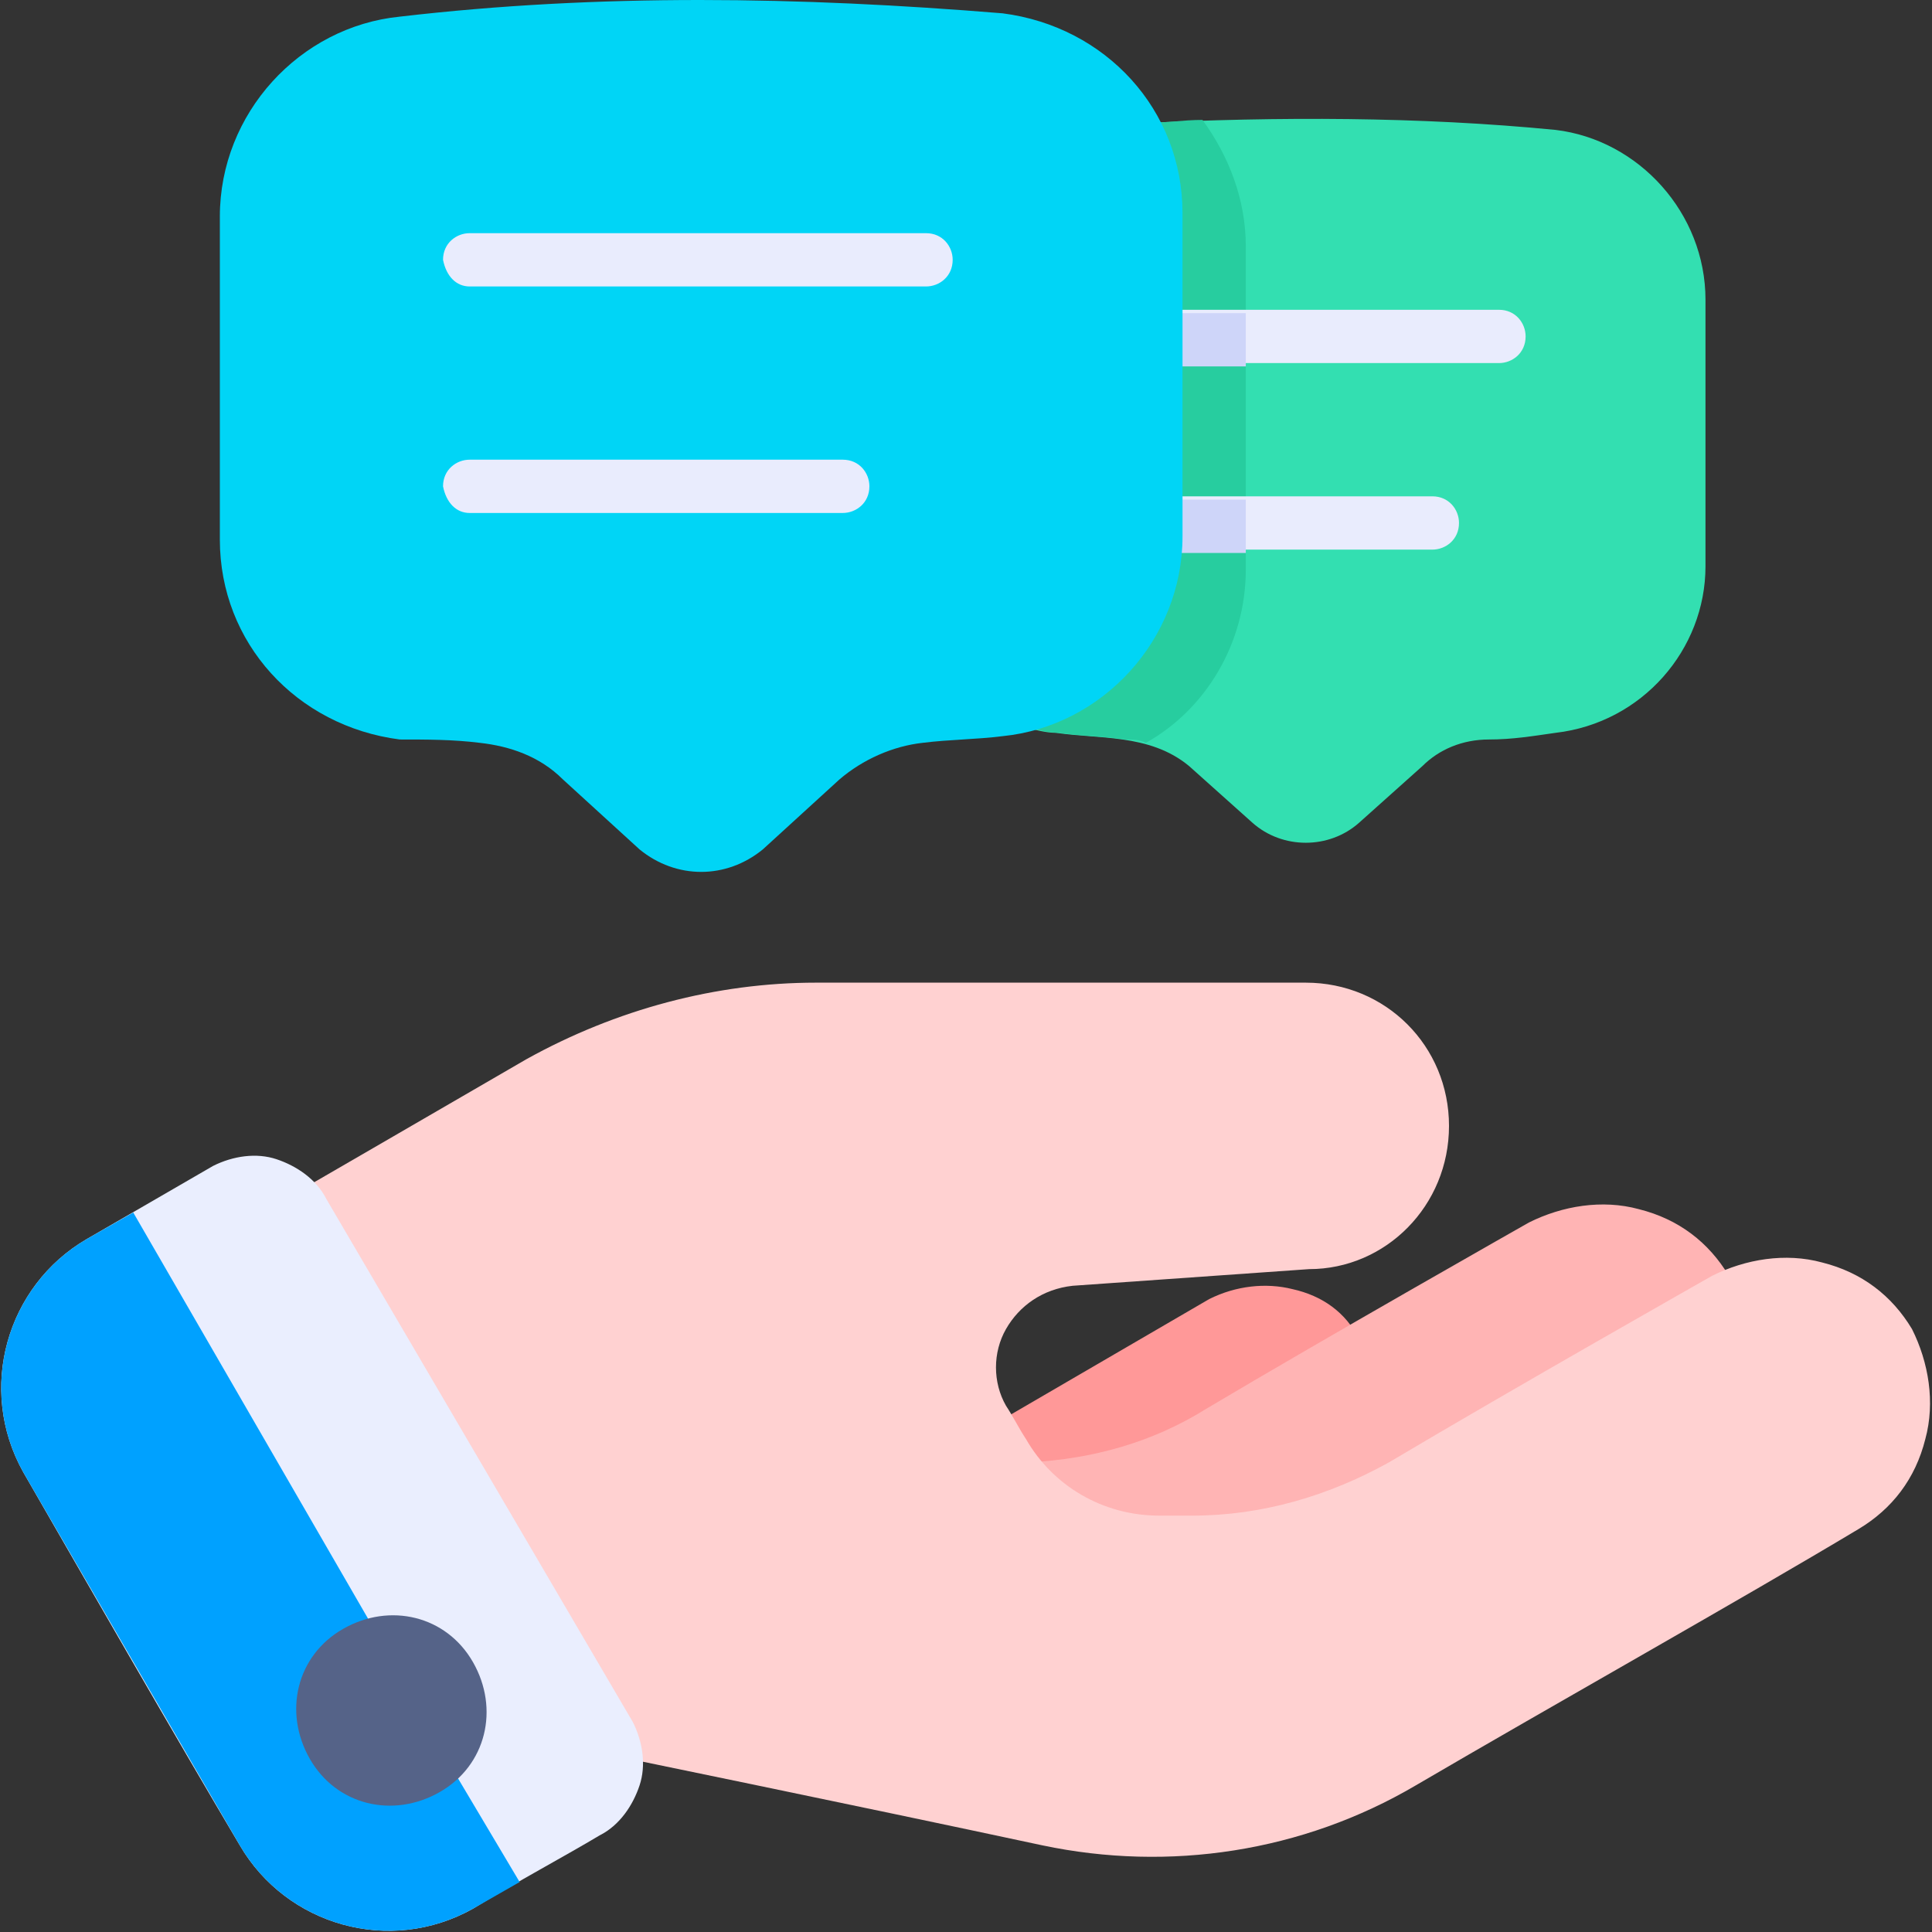
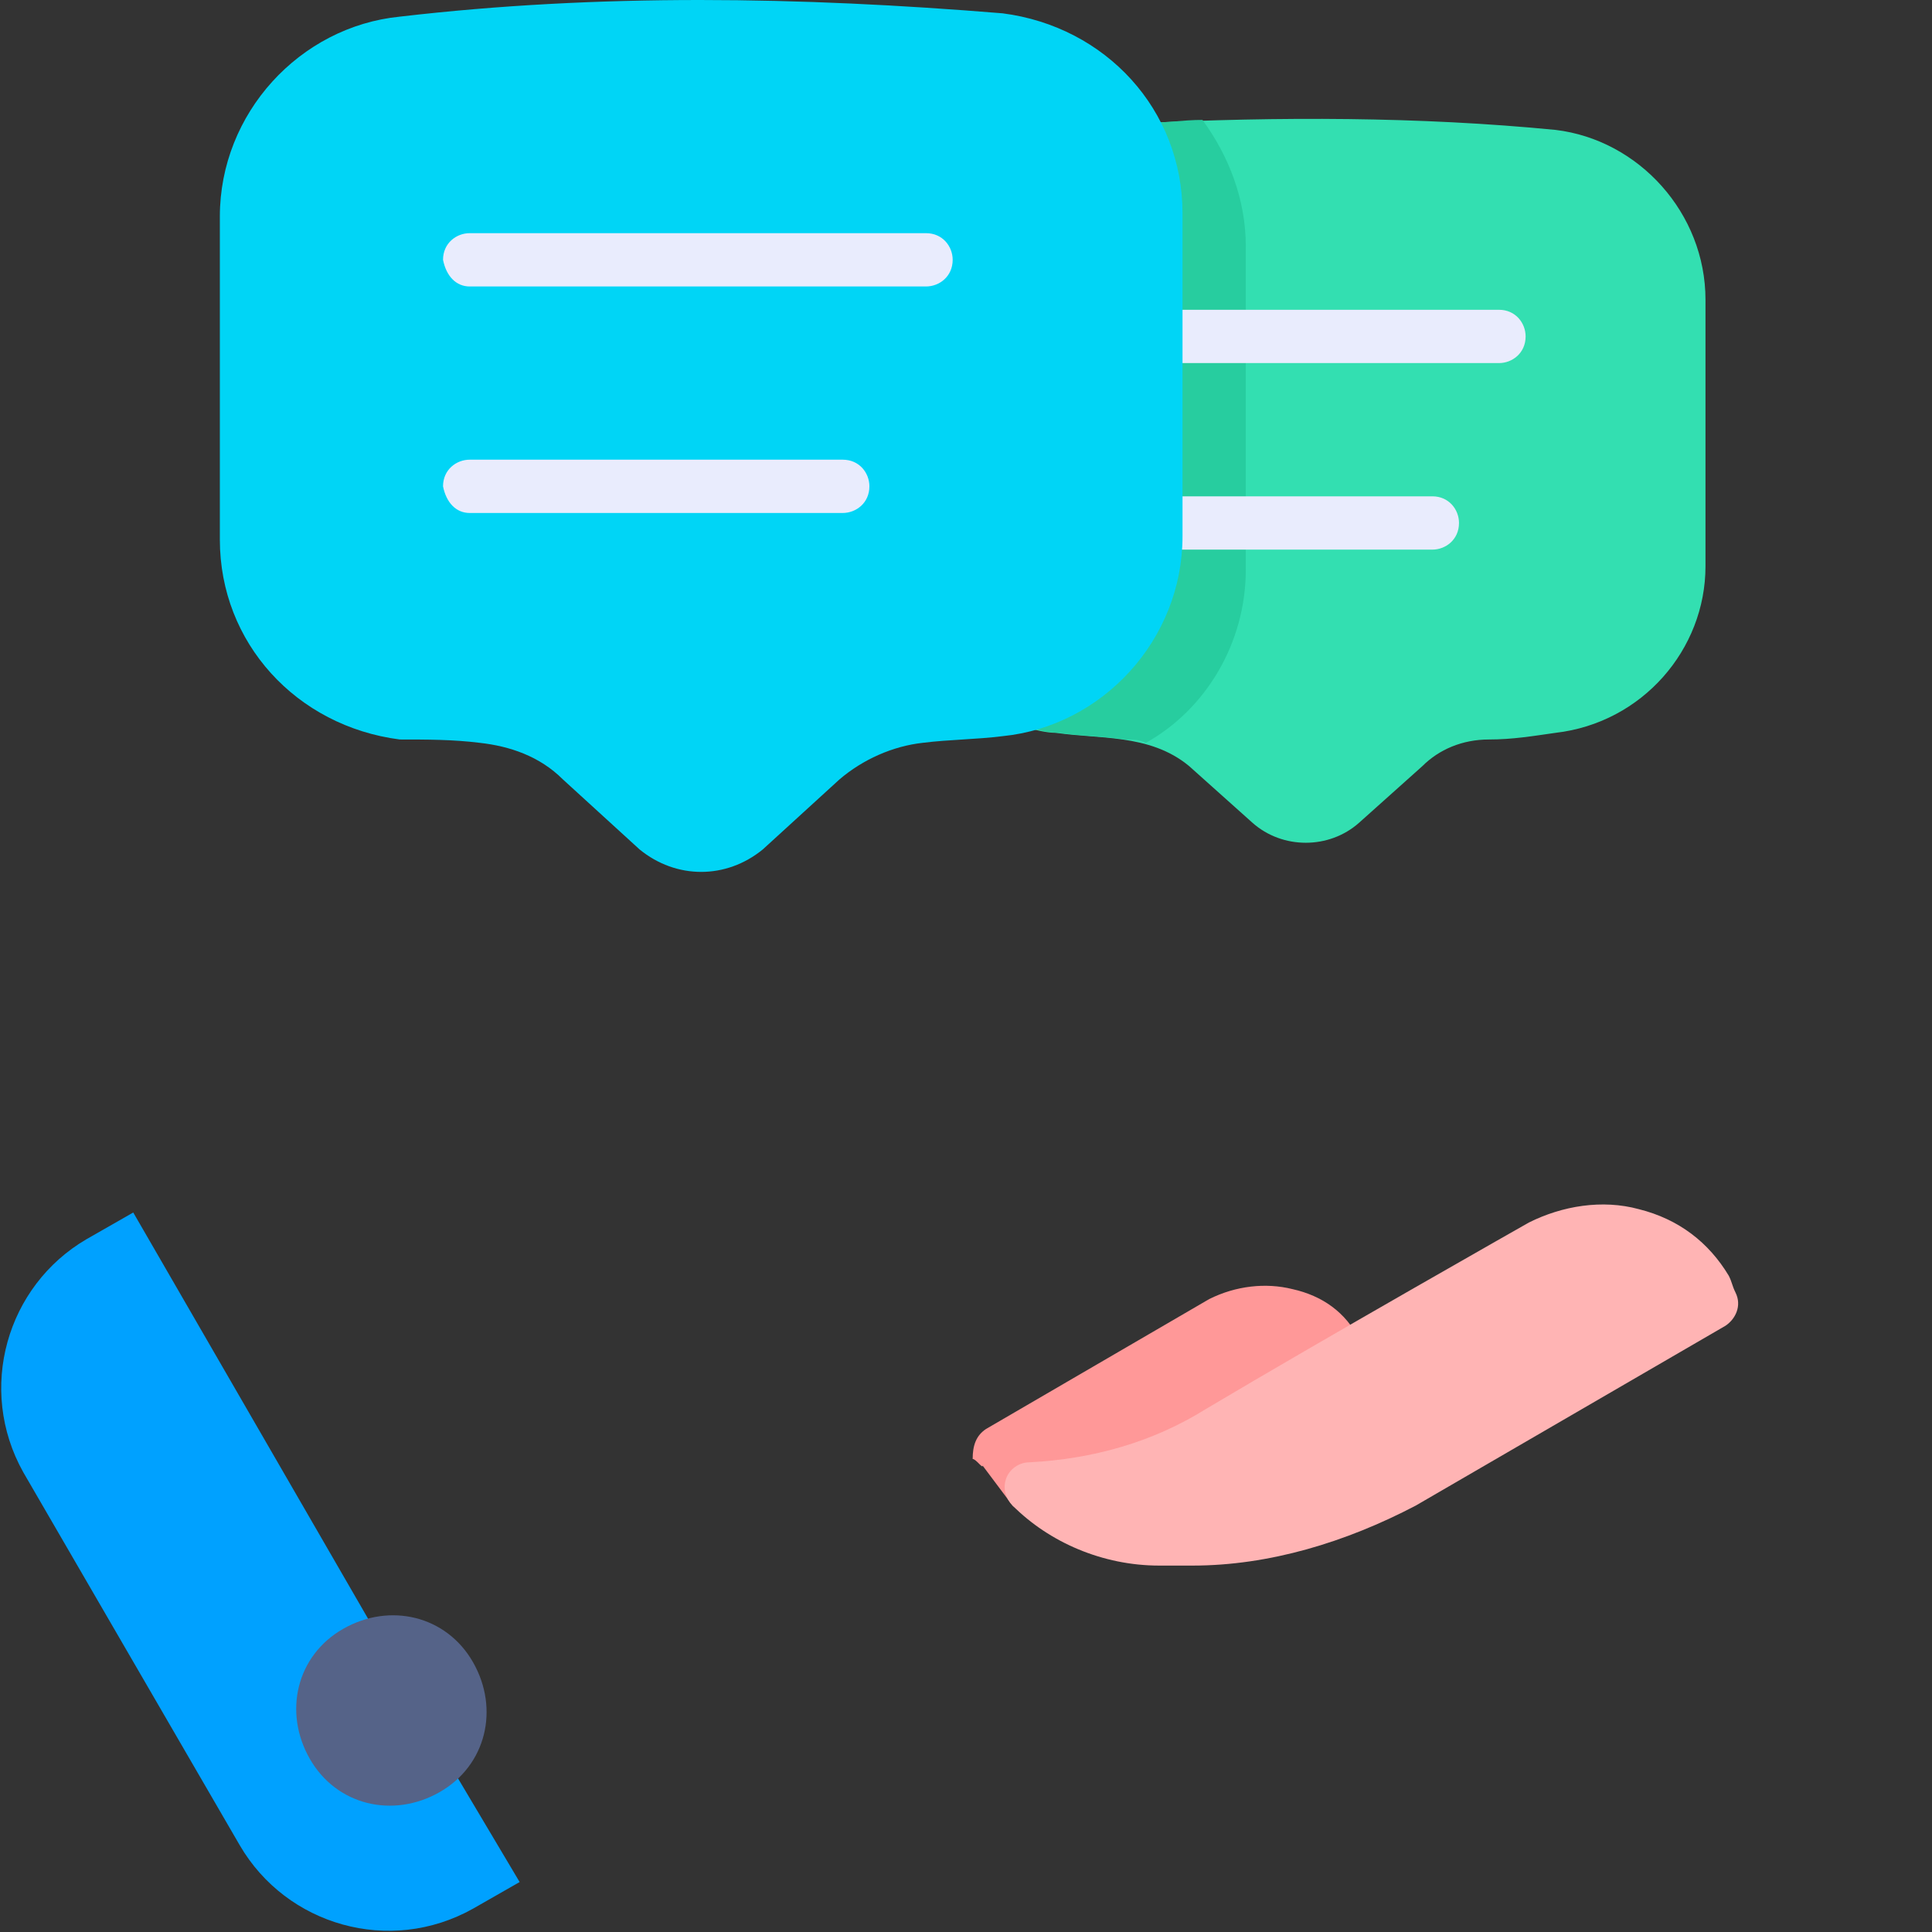
<svg xmlns="http://www.w3.org/2000/svg" xml:space="preserve" id="Layer_1" x="0" y="0" style="enable-background:new 0 0 58 58" version="1.1" viewBox="0 0 58 58" width="58" height="58">
  <rect x="0" y="0" width="58" height="58" fill="#333333" stroke="none" />
  <style>.st5,.st6{fill-rule:evenodd;clip-rule:evenodd;fill:#e9ecfd}.st6{fill:#ced5f9}</style>
  <path d="M34.2 3.7c-.2 0-.5.1-.6.4-.1.2-.2.5-.1.7.2.5.3 1.1.3 1.6v9.7c0 2-1.3 3.7-3.1 4.3-.3.1-.5.4-.5.7 0 .3.2.6.5.7.3.1.7.2 1 .2.7.1 1.3.1 2 .2s1.4.3 2 .8l1.9 1.7c.9.8 2.3.8 3.2 0l1.9-1.7c.5-.5 1.2-.8 2-.8.7 0 1.3-.1 2-.2 2.6-.3 4.5-2.5 4.5-5V9c0-2.6-2-4.8-4.5-5.1-4.1-.4-8.3-.4-12.5-.2z" style="fill-rule:evenodd;clip-rule:evenodd;fill:#33dfb1" />
  <path d="M36.1 3.6c-.6 0-1.2.1-1.8.1-.2 0-.5.1-.6.4-.1.2-.2.5-.1.7.2.5.3 1.1.3 1.6v9.7c0 2-1.3 3.7-3.1 4.3-.3.1-.5.4-.5.7 0 .3.2.6.5.7.3.1.7.2 1 .2.7.1 1.3.1 2 .2.2 0 .4 0 .6.1 1.8-1 3-3 3-5.2V7.4c0-1.4-.5-2.7-1.3-3.8z" style="fill-rule:evenodd;clip-rule:evenodd;fill:#27cd9f" />
  <path d="M29.5 44c-.1 0-.1 0 0 0-.1 0 0 0 0 0l.9 1.2c.1.1.3.2.5.2h.1c2.1-.1 4.2-.7 6-1.8l3.7-2.1c.3-.2.5-.6.3-.9-.1-.1-.1-.3-.2-.4-.4-.8-1.1-1.3-2-1.5-.8-.2-1.7-.1-2.5.3l-6.7 3.9c-.3.2-.4.5-.4.9.1 0 .3.3.3.2z" style="fill-rule:evenodd;clip-rule:evenodd;fill:#ff9898" />
  <path d="M30.9 43.9c-.3 0-.6.2-.7.5-.1.3 0 .6.2.8 1.1 1.1 2.7 1.8 4.4 1.8h1c2.3 0 4.6-.7 6.7-1.8l9.3-5.4c.3-.2.5-.6.3-1-.1-.2-.1-.3-.2-.5-.6-1-1.5-1.7-2.7-2-1.1-.3-2.3-.1-3.3.4 0 0-6 3.4-9.7 5.6-1.6 1-3.4 1.5-5.3 1.6z" style="fill-rule:evenodd;clip-rule:evenodd;fill:#ffb4b4" />
-   <path d="M18.1 52.6h-.2s7.8 1.6 13.4 2.8c3.8.8 7.8.2 11.2-1.8 4.1-2.4 9.8-5.6 13.3-7.7 1-.6 1.7-1.5 2-2.7.3-1.1.1-2.3-.4-3.3-.6-1-1.5-1.7-2.7-2-1.1-.3-2.3-.1-3.3.4 0 0-6 3.4-9.7 5.6-1.8 1-3.8 1.6-5.9 1.6h-1c-1.7 0-3.2-.9-4-2.3-.2-.3-.4-.7-.6-1-.4-.7-.4-1.6 0-2.3.4-.7 1.1-1.2 2-1.3l7.1-.5c2.3 0 4.2-1.9 4.2-4.3s-1.9-4.3-4.3-4.3H24.5c-3 0-6 .8-8.7 2.3-3.1 1.8-6.9 4-6.9 4-.2.1-.3.3-.4.5-.1.2 0 .4.1.6l8.8 15.2.7.5z" style="fill-rule:evenodd;clip-rule:evenodd;fill:#ffd1d1" />
  <path d="M34.6 10.9H45c.4 0 .8-.3.8-.8 0-.4-.3-.8-.8-.8H34.6c-.4 0-.8.3-.8.8.1.5.4.8.8.8zM34.6 16.5H43c.4 0 .8-.3.8-.8 0-.4-.3-.8-.8-.8h-8.4c-.4 0-.8.3-.8.8.1.5.4.8.8.8z" class="st5" />
-   <path d="M37.4 15h-2.8c-.4 0-.6.3-.6.8 0 .4.2.8.6.8h2.8V15zM37.4 9.4h-2.8c-.4 0-.6.3-.6.8 0 .4.2.8.6.8h2.8V9.4z" class="st6" />
-   <path d="M9.8 36c-.3-.6-.9-1-1.5-1.2-.6-.2-1.3-.1-1.9.2l-3.8 2.2c-2.4 1.4-3.3 4.5-1.9 7 1.9 3.3 4.6 8 6.5 11.2 1.4 2.4 4.5 3.3 7 1.9 1.3-.8 2.8-1.6 3.8-2.2.6-.3 1-.9 1.2-1.5.2-.6.1-1.3-.2-1.9L9.8 36z" style="fill-rule:evenodd;clip-rule:evenodd;fill:#eaeefe" />
  <path d="m4 36.4-1.4.8c-2.4 1.4-3.3 4.5-1.9 7l6.5 11.2c1.4 2.4 4.5 3.3 7 1.9l1.4-.8-2.2-3.7-1-.3c-.6.4-1.5.1-1.8-.5-.4-.6-.1-1.5.5-1.8.4-.2.5-.7.3-1L4 36.4z" style="fill-rule:evenodd;clip-rule:evenodd;fill:#00a1ff" />
  <path d="M14.4 22.3c.9.1 1.8.4 2.5 1.1l2.3 2.1c1.1.9 2.6.9 3.7 0l2.3-2.1c.7-.6 1.6-1 2.5-1.1.8-.1 1.6-.1 2.4-.2 3-.3 5.4-2.9 5.4-6V6.4c0-3.1-2.3-5.6-5.4-6C24-.1 18-.2 12 .5c-3 .3-5.4 2.9-5.4 6v9.7c0 3.1 2.3 5.6 5.4 6 .8 0 1.6 0 2.4.1z" style="fill-rule:evenodd;clip-rule:evenodd;fill:#00d5f6" />
  <path d="M14.1 8.6h13.7c.4 0 .8-.3.8-.8 0-.4-.3-.8-.8-.8H14.1c-.4 0-.8.3-.8.8.1.5.4.8.8.8zM14.1 15.4h11.2c.4 0 .8-.3.8-.8 0-.4-.3-.8-.8-.8H14.1c-.4 0-.8.3-.8.8.1.5.4.8.8.8z" class="st5" />
  <path d="M10.3 48.9c-1.4.8-1.8 2.5-1 3.9s2.5 1.8 3.9 1 1.8-2.5 1-3.9-2.5-1.8-3.9-1z" style="fill-rule:evenodd;clip-rule:evenodd;fill:#556388" />
</svg>